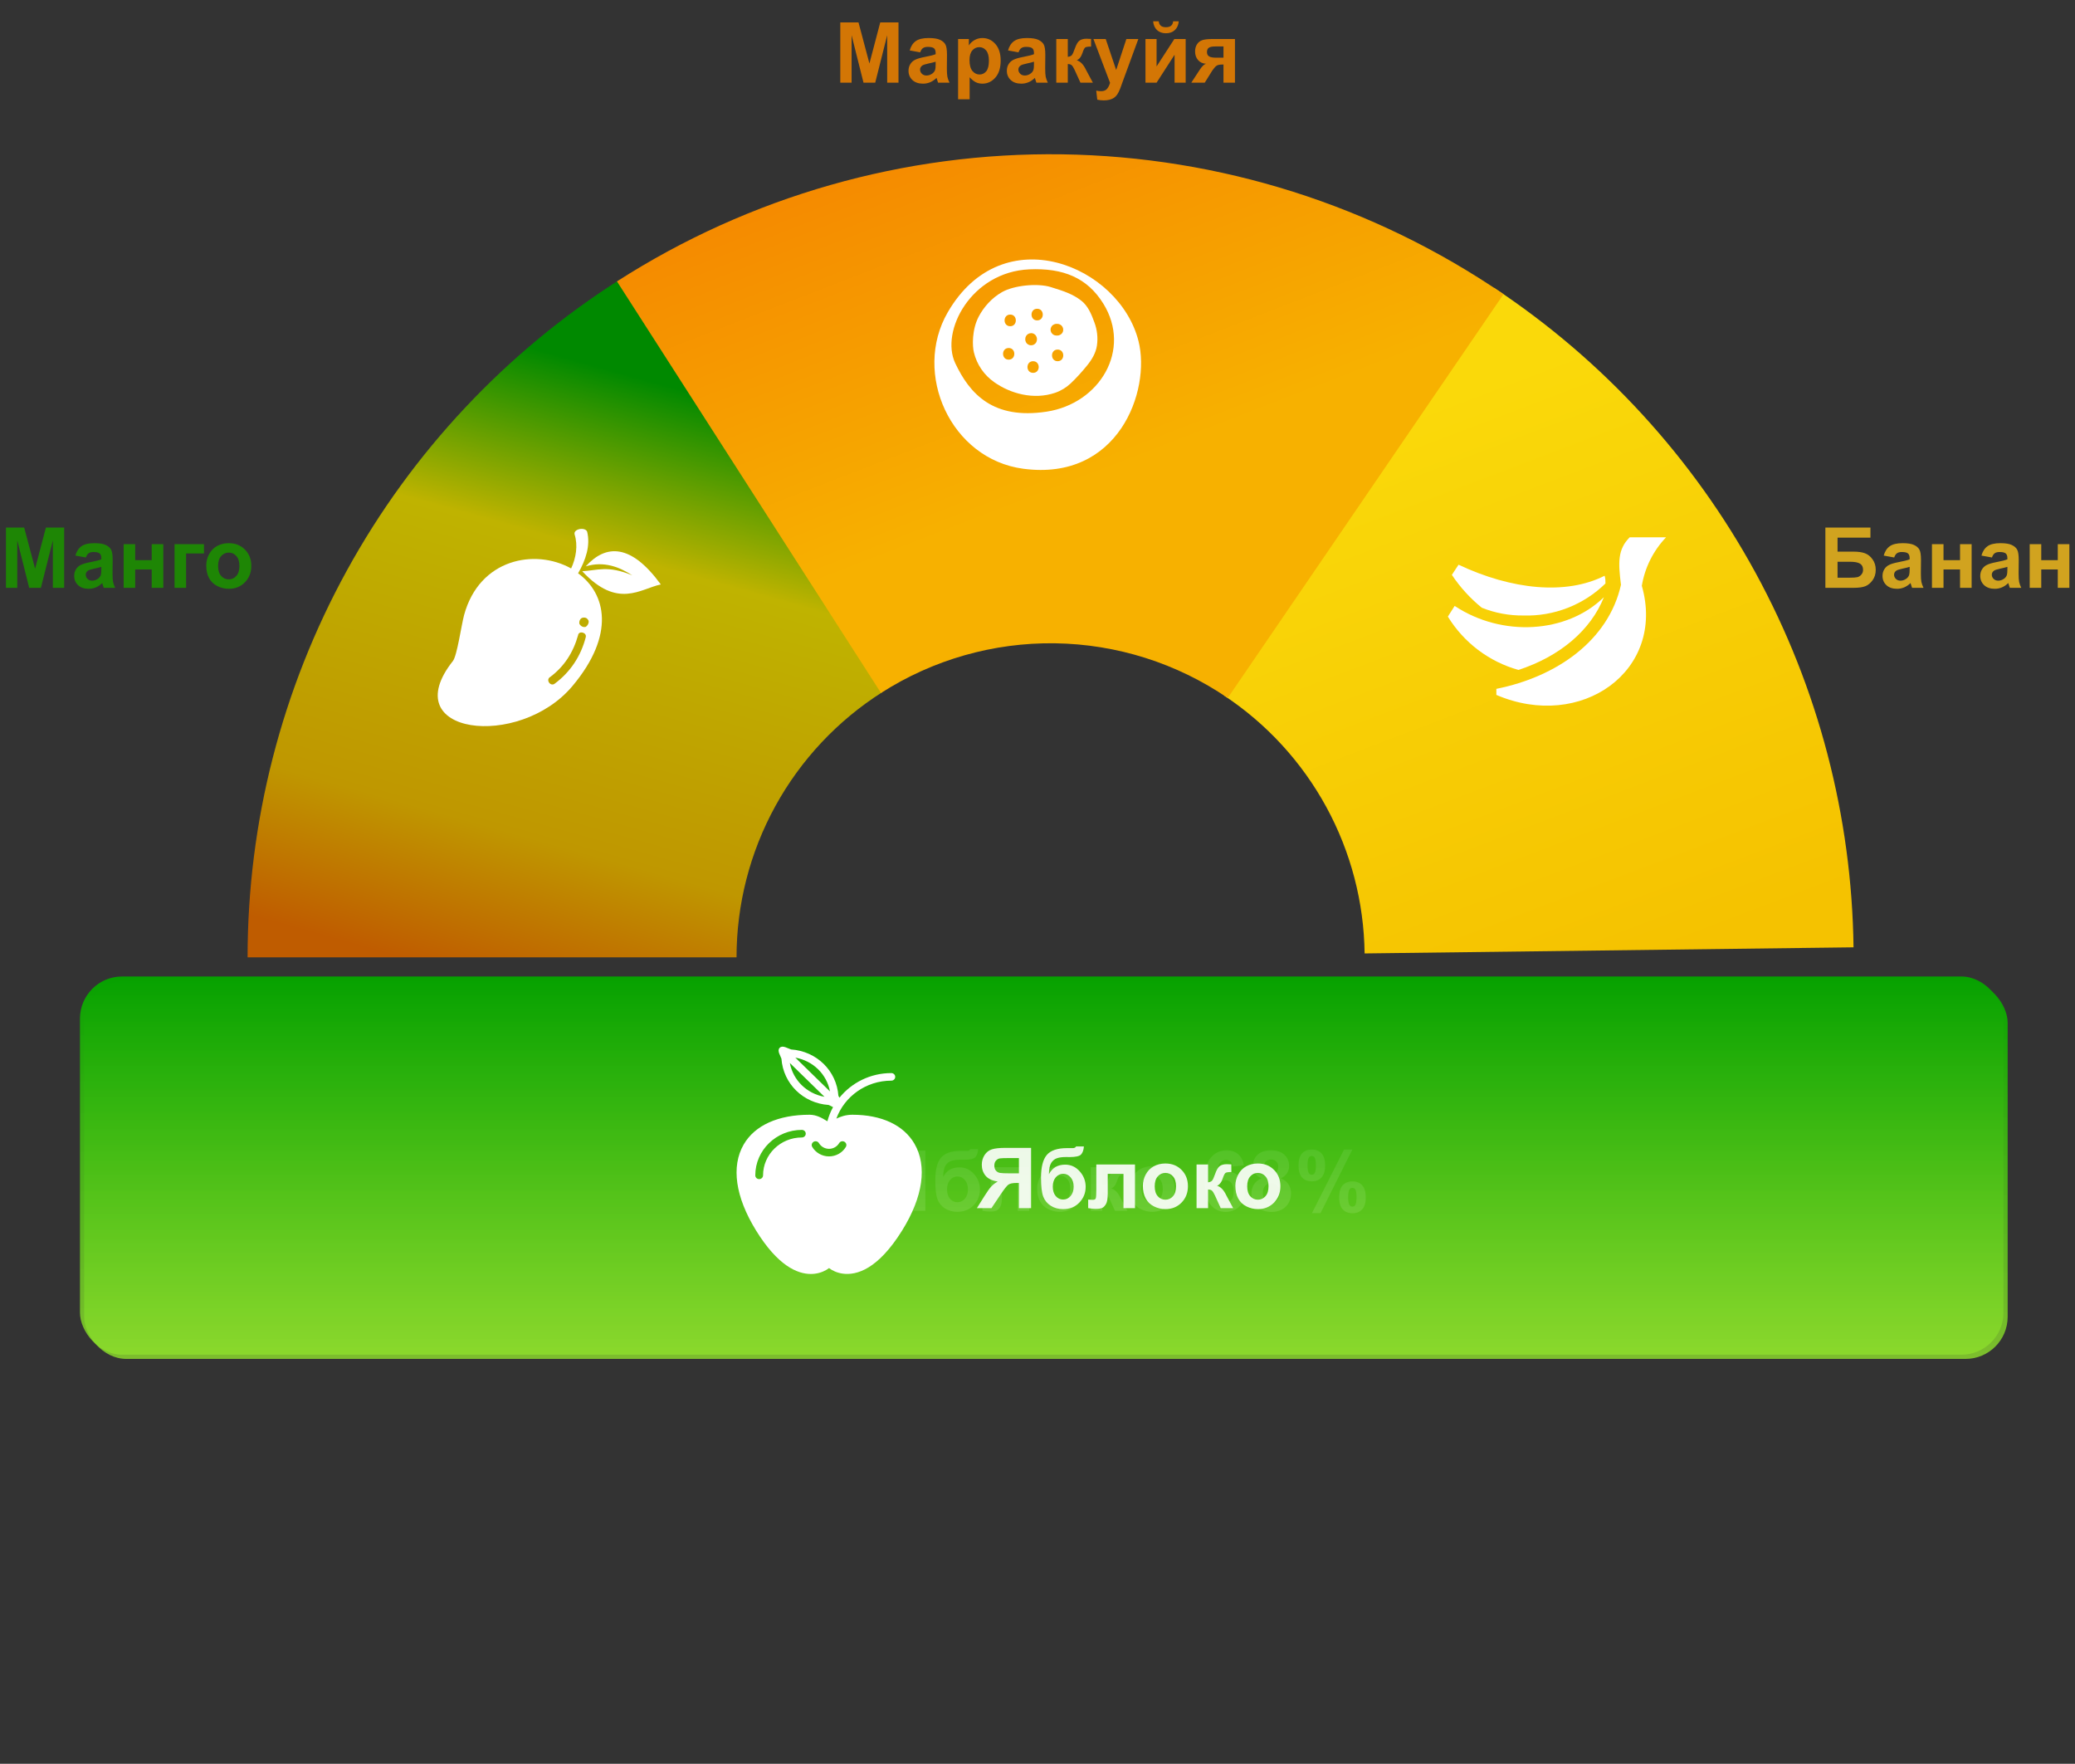
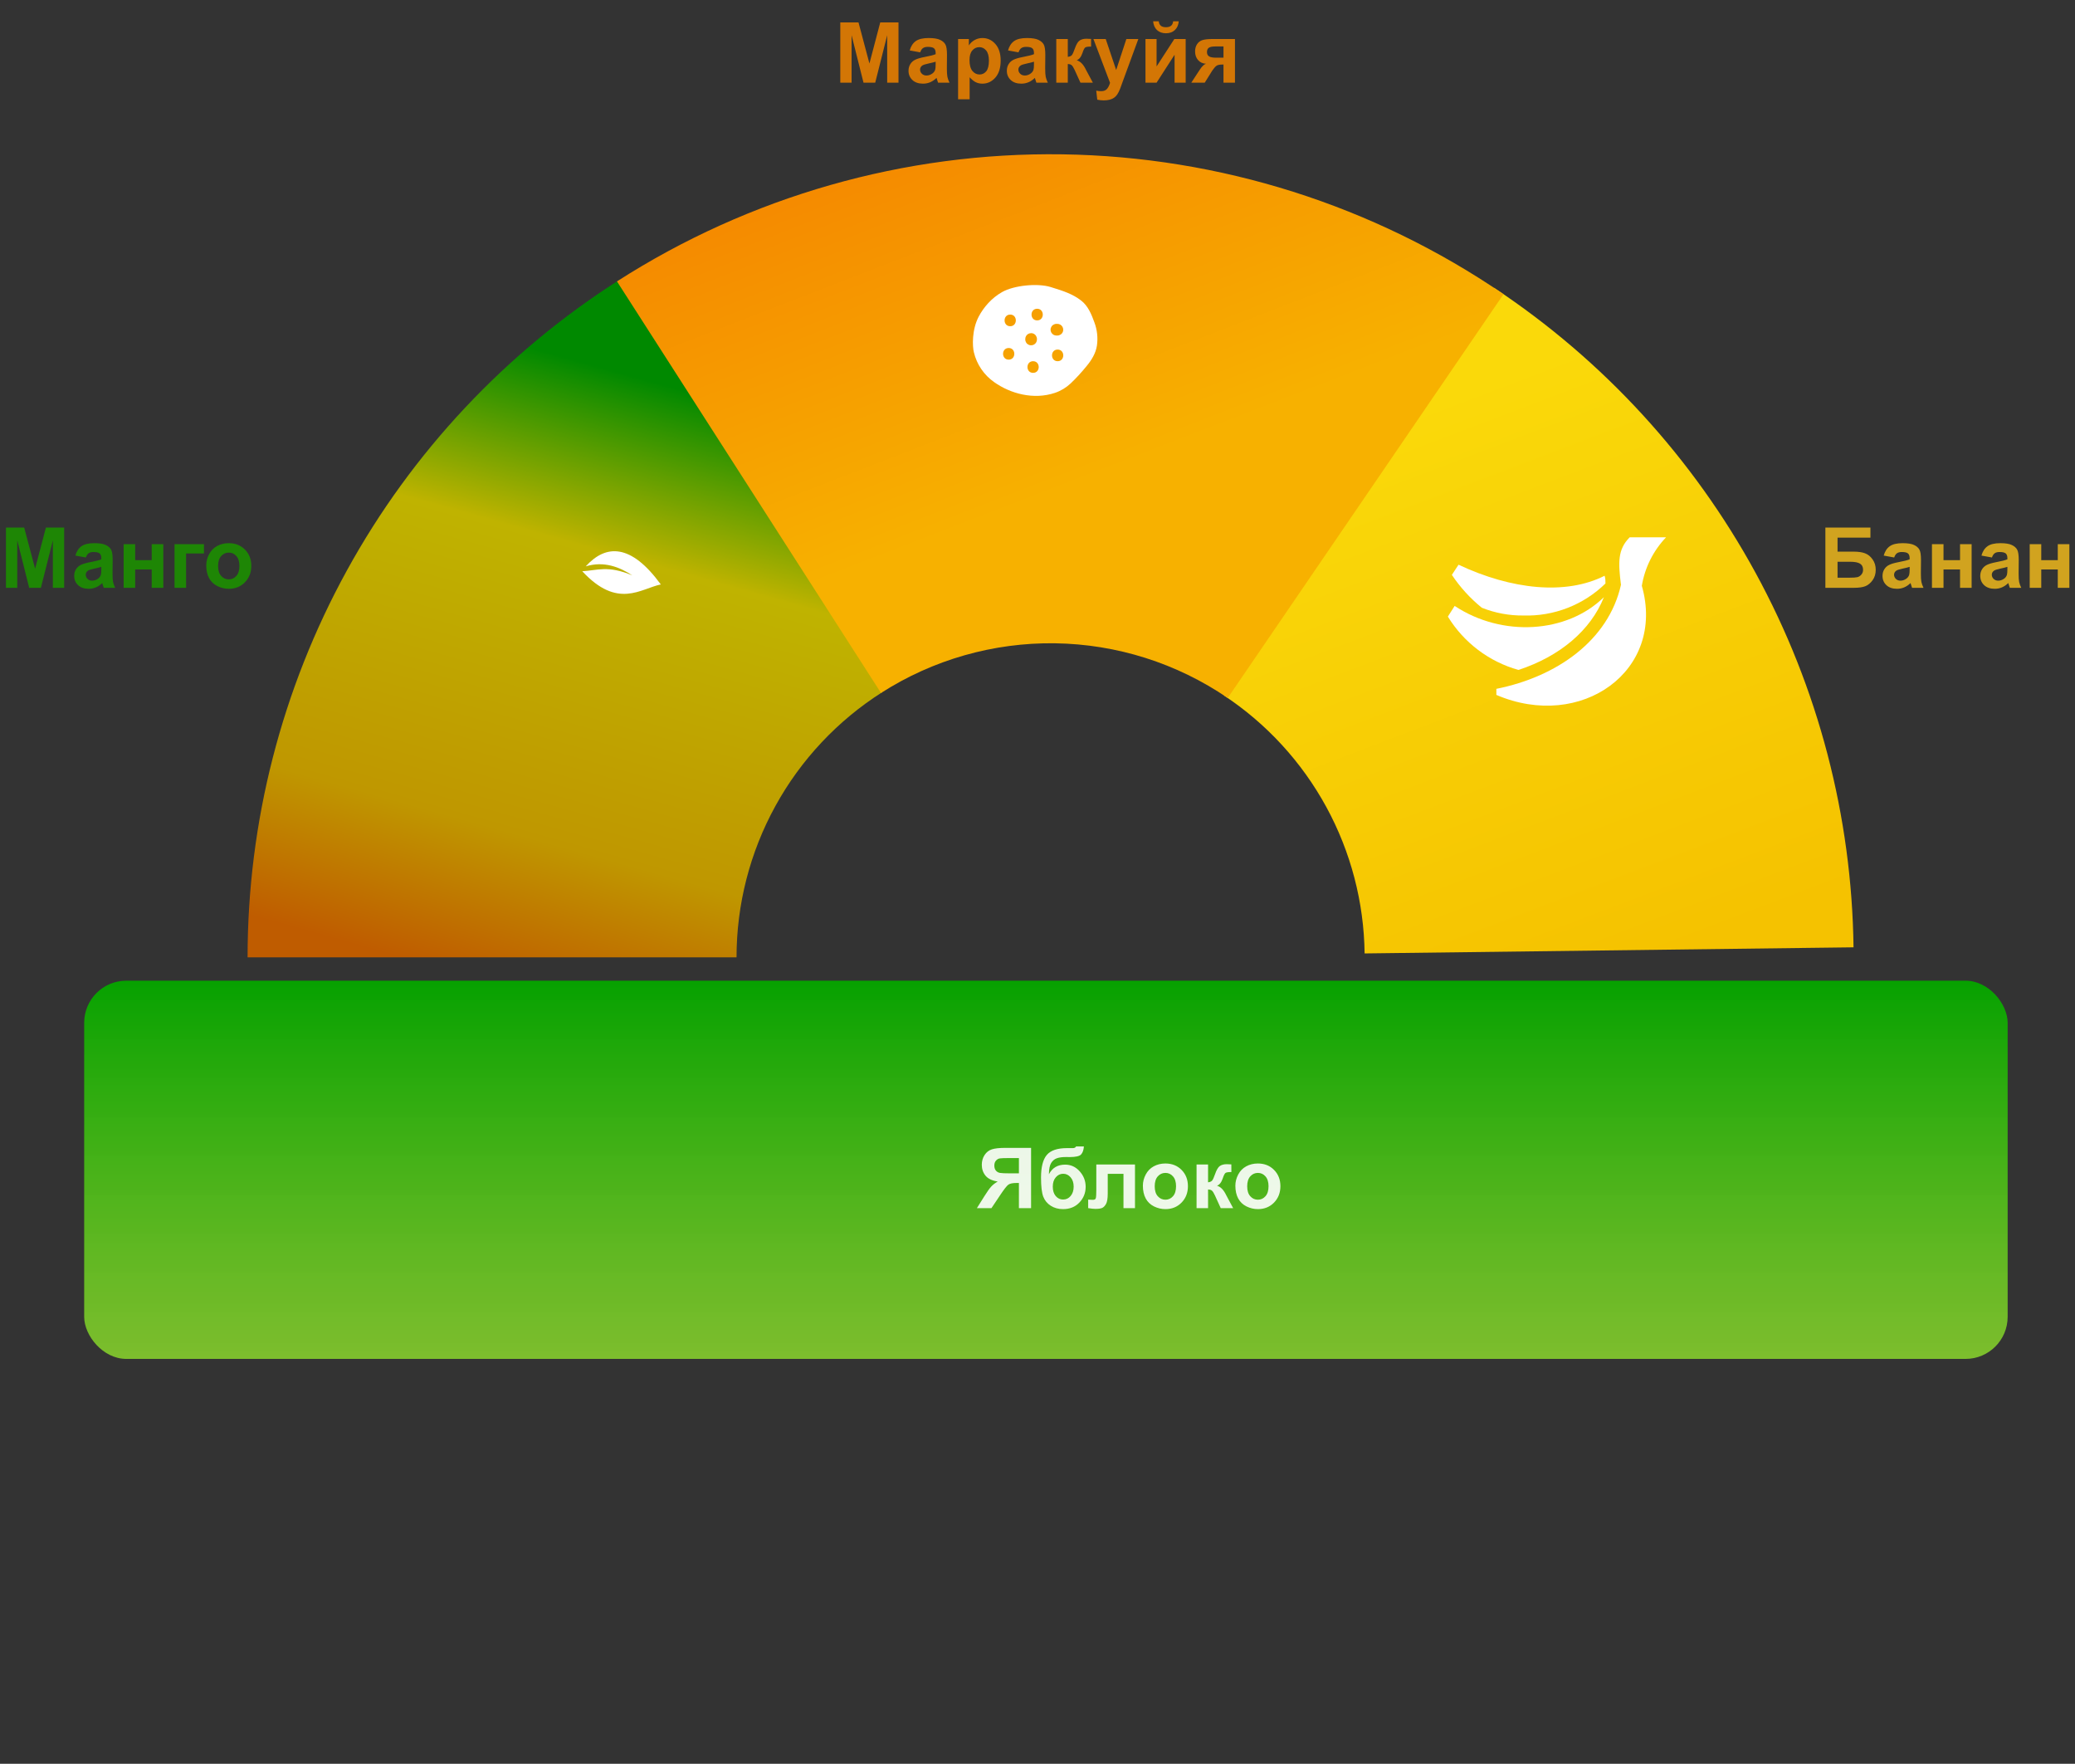
<svg xmlns="http://www.w3.org/2000/svg" width="493" height="419" viewBox="0 0 493 419" fill="none">
  <rect x="0" y="0" width="493" height="419" fill="#333333" stroke="none" />
  <rect x="20" y="232.972" width="457" height="89.847" rx="10" fill="url(#paint0_linear_311_265)" />
  <path d="M58.823 227.426C58.823 195.3 66.935 163.694 82.408 135.539C97.88 107.385 120.212 83.593 147.332 66.371L209.609 164.438C199.003 171.174 190.269 180.478 184.218 191.49C178.167 202.501 174.994 214.862 174.994 227.426L58.823 227.426Z" fill="url(#paint1_linear_311_265)" />
  <path d="M354.978 68.376C380.904 85.552 402.238 108.804 417.123 136.11C432.008 163.415 439.992 193.945 440.381 225.042L324.219 226.494C324.067 214.332 320.944 202.392 315.123 191.713C309.301 181.034 300.958 171.94 290.818 165.223L354.978 68.376Z" fill="url(#paint2_linear_311_265)" />
  <path d="M146.586 66.847C178.116 46.618 214.904 36.119 252.362 36.66C289.82 37.2 326.29 48.756 357.223 69.886L291.696 165.813C279.598 157.549 265.335 153.03 250.686 152.818C236.036 152.607 221.649 156.713 209.317 164.625L146.586 66.847Z" fill="url(#paint3_linear_311_265)" />
  <path opacity="0.9" d="M1.416 139.64V125.323H5.742L8.34 135.089L10.908 125.323H15.244V139.64H12.559V128.37L9.717 139.64H6.934L4.102 128.37V139.64H1.416ZM20.4 132.433L17.91 131.983C18.19 130.981 18.672 130.239 19.355 129.757C20.039 129.275 21.055 129.034 22.402 129.034C23.626 129.034 24.538 129.181 25.137 129.474C25.736 129.76 26.156 130.128 26.396 130.577C26.644 131.02 26.768 131.837 26.768 133.028L26.738 136.231C26.738 137.143 26.781 137.817 26.865 138.253C26.956 138.683 27.122 139.145 27.363 139.64H24.648C24.577 139.457 24.489 139.187 24.385 138.829C24.339 138.666 24.307 138.559 24.287 138.507C23.818 138.963 23.317 139.304 22.783 139.532C22.249 139.76 21.68 139.874 21.074 139.874C20.006 139.874 19.163 139.584 18.545 139.005C17.933 138.425 17.627 137.693 17.627 136.808C17.627 136.222 17.767 135.701 18.047 135.245C18.327 134.783 18.717 134.431 19.219 134.19C19.727 133.943 20.456 133.728 21.406 133.546C22.689 133.305 23.578 133.08 24.072 132.872V132.599C24.072 132.071 23.942 131.697 23.682 131.476C23.421 131.248 22.93 131.134 22.207 131.134C21.719 131.134 21.338 131.231 21.064 131.427C20.791 131.616 20.57 131.951 20.4 132.433ZM24.072 134.659C23.721 134.776 23.164 134.916 22.402 135.079C21.641 135.242 21.143 135.401 20.908 135.558C20.55 135.812 20.371 136.134 20.371 136.524C20.371 136.909 20.514 137.241 20.801 137.521C21.087 137.8 21.452 137.94 21.895 137.94C22.389 137.94 22.861 137.778 23.311 137.452C23.643 137.205 23.861 136.902 23.965 136.544C24.037 136.31 24.072 135.864 24.072 135.206V134.659ZM29.375 129.269H32.119V133.067H36.045V129.269H38.799V139.64H36.045V135.284H32.119V139.64H29.375V129.269ZM41.465 129.269H48.467V131.485H44.209V139.64H41.465V129.269ZM49.004 134.308C49.004 133.396 49.228 132.514 49.678 131.661C50.127 130.808 50.762 130.157 51.582 129.708C52.409 129.259 53.33 129.034 54.346 129.034C55.915 129.034 57.2 129.545 58.203 130.567C59.206 131.583 59.707 132.869 59.707 134.425C59.707 135.994 59.199 137.296 58.184 138.331C57.175 139.36 55.902 139.874 54.365 139.874C53.415 139.874 52.507 139.659 51.641 139.229C50.781 138.8 50.127 138.172 49.678 137.345C49.228 136.511 49.004 135.499 49.004 134.308ZM51.816 134.454C51.816 135.483 52.06 136.271 52.549 136.817C53.037 137.364 53.639 137.638 54.355 137.638C55.072 137.638 55.671 137.364 56.152 136.817C56.641 136.271 56.885 135.476 56.885 134.435C56.885 133.419 56.641 132.638 56.152 132.091C55.671 131.544 55.072 131.271 54.355 131.271C53.639 131.271 53.037 131.544 52.549 132.091C52.06 132.638 51.816 133.425 51.816 134.454Z" fill="#1C8F01" />
  <path opacity="0.9" d="M433.693 125.323H444.396V127.726H436.584V131.046H440.451C441.519 131.046 442.404 131.176 443.107 131.437C443.811 131.697 444.41 132.179 444.904 132.882C445.406 133.585 445.656 134.409 445.656 135.353C445.656 136.323 445.406 137.153 444.904 137.843C444.403 138.533 443.83 139.005 443.186 139.259C442.548 139.513 441.636 139.64 440.451 139.64H433.693V125.323ZM436.584 137.237H439.396C440.295 137.237 440.926 137.195 441.291 137.11C441.656 137.019 441.971 136.817 442.238 136.505C442.512 136.192 442.648 135.808 442.648 135.353C442.648 134.688 442.411 134.207 441.936 133.907C441.467 133.601 440.663 133.448 439.523 133.448H436.584V137.237ZM450.041 132.433L447.551 131.983C447.831 130.981 448.312 130.239 448.996 129.757C449.68 129.275 450.695 129.034 452.043 129.034C453.267 129.034 454.178 129.181 454.777 129.474C455.376 129.76 455.796 130.128 456.037 130.577C456.285 131.02 456.408 131.837 456.408 133.028L456.379 136.231C456.379 137.143 456.421 137.817 456.506 138.253C456.597 138.683 456.763 139.145 457.004 139.64H454.289C454.217 139.457 454.13 139.187 454.025 138.829C453.98 138.666 453.947 138.559 453.928 138.507C453.459 138.963 452.958 139.304 452.424 139.532C451.89 139.76 451.32 139.874 450.715 139.874C449.647 139.874 448.804 139.584 448.186 139.005C447.574 138.425 447.268 137.693 447.268 136.808C447.268 136.222 447.408 135.701 447.688 135.245C447.967 134.783 448.358 134.431 448.859 134.19C449.367 133.943 450.096 133.728 451.047 133.546C452.329 133.305 453.218 133.08 453.713 132.872V132.599C453.713 132.071 453.583 131.697 453.322 131.476C453.062 131.248 452.57 131.134 451.848 131.134C451.359 131.134 450.979 131.231 450.705 131.427C450.432 131.616 450.21 131.951 450.041 132.433ZM453.713 134.659C453.361 134.776 452.805 134.916 452.043 135.079C451.281 135.242 450.783 135.401 450.549 135.558C450.191 135.812 450.012 136.134 450.012 136.524C450.012 136.909 450.155 137.241 450.441 137.521C450.728 137.8 451.092 137.94 451.535 137.94C452.03 137.94 452.502 137.778 452.951 137.452C453.283 137.205 453.501 136.902 453.605 136.544C453.677 136.31 453.713 135.864 453.713 135.206V134.659ZM459.016 129.269H461.76V133.067H465.686V129.269H468.439V139.64H465.686V135.284H461.76V139.64H459.016V129.269ZM473.264 132.433L470.773 131.983C471.053 130.981 471.535 130.239 472.219 129.757C472.902 129.275 473.918 129.034 475.266 129.034C476.49 129.034 477.401 129.181 478 129.474C478.599 129.76 479.019 130.128 479.26 130.577C479.507 131.02 479.631 131.837 479.631 133.028L479.602 136.231C479.602 137.143 479.644 137.817 479.729 138.253C479.82 138.683 479.986 139.145 480.227 139.64H477.512C477.44 139.457 477.352 139.187 477.248 138.829C477.202 138.666 477.17 138.559 477.15 138.507C476.682 138.963 476.18 139.304 475.646 139.532C475.113 139.76 474.543 139.874 473.938 139.874C472.87 139.874 472.027 139.584 471.408 139.005C470.796 138.425 470.49 137.693 470.49 136.808C470.49 136.222 470.63 135.701 470.91 135.245C471.19 134.783 471.581 134.431 472.082 134.19C472.59 133.943 473.319 133.728 474.27 133.546C475.552 133.305 476.441 133.08 476.936 132.872V132.599C476.936 132.071 476.805 131.697 476.545 131.476C476.285 131.248 475.793 131.134 475.07 131.134C474.582 131.134 474.201 131.231 473.928 131.427C473.654 131.616 473.433 131.951 473.264 132.433ZM476.936 134.659C476.584 134.776 476.027 134.916 475.266 135.079C474.504 135.242 474.006 135.401 473.771 135.558C473.413 135.812 473.234 136.134 473.234 136.524C473.234 136.909 473.378 137.241 473.664 137.521C473.951 137.8 474.315 137.94 474.758 137.94C475.253 137.94 475.725 137.778 476.174 137.452C476.506 137.205 476.724 136.902 476.828 136.544C476.9 136.31 476.936 135.864 476.936 135.206V134.659ZM482.238 129.269H484.982V133.067H488.908V129.269H491.662V139.64H488.908V135.284H484.982V139.64H482.238V129.269Z" fill="#E2AF1D" />
  <path opacity="0.9" d="M199.645 19.64V5.323H203.971L206.568 15.089L209.137 5.323H213.473V19.64H210.787V8.37L207.945 19.64H205.162L202.33 8.37V19.64H199.645ZM218.629 12.433L216.139 11.983C216.419 10.981 216.9 10.239 217.584 9.757C218.268 9.275 219.283 9.034 220.631 9.034C221.855 9.034 222.766 9.181 223.365 9.474C223.964 9.76 224.384 10.128 224.625 10.577C224.872 11.02 224.996 11.837 224.996 13.028L224.967 16.231C224.967 17.143 225.009 17.817 225.094 18.253C225.185 18.683 225.351 19.145 225.592 19.64H222.877C222.805 19.457 222.717 19.187 222.613 18.829C222.568 18.666 222.535 18.559 222.516 18.507C222.047 18.963 221.546 19.304 221.012 19.532C220.478 19.76 219.908 19.874 219.303 19.874C218.235 19.874 217.392 19.584 216.773 19.005C216.161 18.425 215.855 17.693 215.855 16.808C215.855 16.222 215.995 15.701 216.275 15.245C216.555 14.783 216.946 14.431 217.447 14.19C217.955 13.943 218.684 13.728 219.635 13.546C220.917 13.305 221.806 13.08 222.301 12.872V12.599C222.301 12.071 222.171 11.697 221.91 11.476C221.65 11.248 221.158 11.134 220.436 11.134C219.947 11.134 219.566 11.231 219.293 11.427C219.02 11.616 218.798 11.951 218.629 12.433ZM222.301 14.659C221.949 14.776 221.393 14.916 220.631 15.079C219.869 15.242 219.371 15.401 219.137 15.558C218.779 15.812 218.6 16.134 218.6 16.524C218.6 16.909 218.743 17.241 219.029 17.52C219.316 17.8 219.68 17.94 220.123 17.94C220.618 17.94 221.09 17.778 221.539 17.452C221.871 17.205 222.089 16.902 222.193 16.544C222.265 16.31 222.301 15.864 222.301 15.206V14.659ZM227.633 9.269H230.191V10.792C230.523 10.271 230.973 9.848 231.539 9.522C232.105 9.197 232.734 9.034 233.424 9.034C234.628 9.034 235.65 9.506 236.49 10.45C237.33 11.394 237.75 12.709 237.75 14.396C237.75 16.127 237.327 17.475 236.48 18.439C235.634 19.395 234.609 19.874 233.404 19.874C232.831 19.874 232.311 19.76 231.842 19.532C231.38 19.304 230.891 18.914 230.377 18.36V23.585H227.633V9.269ZM230.348 14.278C230.348 15.444 230.579 16.306 231.041 16.866C231.503 17.42 232.066 17.696 232.73 17.696C233.368 17.696 233.899 17.442 234.322 16.935C234.745 16.42 234.957 15.58 234.957 14.415C234.957 13.328 234.739 12.521 234.303 11.993C233.867 11.466 233.326 11.202 232.682 11.202C232.011 11.202 231.454 11.463 231.012 11.983C230.569 12.498 230.348 13.263 230.348 14.278ZM241.988 12.433L239.498 11.983C239.778 10.981 240.26 10.239 240.943 9.757C241.627 9.275 242.643 9.034 243.99 9.034C245.214 9.034 246.126 9.181 246.725 9.474C247.324 9.76 247.743 10.128 247.984 10.577C248.232 11.02 248.355 11.837 248.355 13.028L248.326 16.231C248.326 17.143 248.368 17.817 248.453 18.253C248.544 18.683 248.71 19.145 248.951 19.64H246.236C246.165 19.457 246.077 19.187 245.973 18.829C245.927 18.666 245.895 18.559 245.875 18.507C245.406 18.963 244.905 19.304 244.371 19.532C243.837 19.76 243.268 19.874 242.662 19.874C241.594 19.874 240.751 19.584 240.133 19.005C239.521 18.425 239.215 17.693 239.215 16.808C239.215 16.222 239.355 15.701 239.635 15.245C239.915 14.783 240.305 14.431 240.807 14.19C241.314 13.943 242.044 13.728 242.994 13.546C244.277 13.305 245.165 13.08 245.66 12.872V12.599C245.66 12.071 245.53 11.697 245.27 11.476C245.009 11.248 244.518 11.134 243.795 11.134C243.307 11.134 242.926 11.231 242.652 11.427C242.379 11.616 242.158 11.951 241.988 12.433ZM245.66 14.659C245.309 14.776 244.752 14.916 243.99 15.079C243.229 15.242 242.73 15.401 242.496 15.558C242.138 15.812 241.959 16.134 241.959 16.524C241.959 16.909 242.102 17.241 242.389 17.52C242.675 17.8 243.04 17.94 243.482 17.94C243.977 17.94 244.449 17.778 244.898 17.452C245.23 17.205 245.449 16.902 245.553 16.544C245.624 16.31 245.66 15.864 245.66 15.206V14.659ZM250.963 9.269H253.697V13.507C254.153 13.455 254.475 13.315 254.664 13.087C254.853 12.859 255.081 12.361 255.348 11.593C255.699 10.571 256.083 9.916 256.5 9.63C256.917 9.343 257.464 9.2 258.141 9.2C258.349 9.2 258.71 9.216 259.225 9.249L259.234 11.065C258.512 11.065 258.049 11.134 257.848 11.271C257.646 11.414 257.428 11.84 257.193 12.55C256.874 13.507 256.415 14.096 255.816 14.317C256.682 14.558 257.415 15.31 258.014 16.573C258.046 16.638 258.082 16.707 258.121 16.778L259.654 19.64H256.705L255.338 16.642C255.058 16.036 254.814 15.649 254.605 15.479C254.404 15.304 254.101 15.216 253.697 15.216V19.64H250.963V9.269ZM259.791 9.269H262.711L265.191 16.632L267.613 9.269H270.455L266.793 19.249L266.139 21.056C265.898 21.661 265.667 22.123 265.445 22.442C265.23 22.761 264.98 23.019 264.693 23.214C264.413 23.416 264.065 23.572 263.648 23.683C263.238 23.793 262.773 23.849 262.252 23.849C261.725 23.849 261.207 23.793 260.699 23.683L260.455 21.534C260.885 21.619 261.272 21.661 261.617 21.661C262.255 21.661 262.727 21.472 263.033 21.095C263.339 20.724 263.574 20.248 263.736 19.669L259.791 9.269ZM272.154 9.269H274.791V15.782L279.01 9.269H281.705V19.64H279.068V13.009L274.791 19.64H272.154V9.269ZM278.727 5.06H280.064C279.986 5.945 279.674 6.642 279.127 7.149C278.587 7.651 277.883 7.901 277.018 7.901C276.152 7.901 275.445 7.651 274.898 7.149C274.358 6.642 274.049 5.945 273.971 5.06H275.309C275.354 5.522 275.517 5.873 275.797 6.114C276.077 6.349 276.484 6.466 277.018 6.466C277.551 6.466 277.958 6.349 278.238 6.114C278.518 5.873 278.681 5.522 278.727 5.06ZM293.414 9.269V19.64H290.689V15.333H290.436C289.843 15.333 289.407 15.411 289.127 15.567C288.854 15.717 288.548 16.039 288.209 16.534L288.043 16.739L286.236 19.64H283.043L285.006 16.632C285.566 15.773 286.074 15.278 286.529 15.148C285.761 15.102 285.136 14.812 284.654 14.278C284.179 13.738 283.941 13.051 283.941 12.218C283.941 11.547 284.098 10.974 284.41 10.499C284.729 10.024 285.149 9.701 285.67 9.532C286.197 9.356 286.979 9.269 288.014 9.269H293.414ZM290.689 11.036H288.727C288.004 11.036 287.496 11.14 287.203 11.349C286.91 11.55 286.764 11.889 286.764 12.364C286.764 12.839 286.93 13.181 287.262 13.39C287.594 13.598 288.137 13.702 288.893 13.702H290.689V11.036Z" fill="#E57E00" />
-   <path opacity="0.9" d="M216.963 287.64V281.663H216.377C215.466 281.663 214.821 281.8 214.444 282.073C214.073 282.347 213.435 283.164 212.53 284.524L210.44 287.64H206.983L208.731 284.847C209.421 283.74 209.971 282.965 210.381 282.522C210.791 282.073 211.306 281.673 211.924 281.321C210.59 281.113 209.626 280.651 209.034 279.935C208.441 279.212 208.145 278.349 208.145 277.347C208.145 276.474 208.363 275.703 208.799 275.032C209.242 274.355 209.821 273.903 210.537 273.675C211.26 273.44 212.338 273.323 213.77 273.323H219.854V287.64H216.963ZM216.963 275.745H214.707C213.562 275.745 212.806 275.771 212.442 275.823C212.084 275.875 211.774 276.051 211.514 276.351C211.254 276.65 211.123 277.041 211.123 277.522C211.123 278.024 211.247 278.424 211.494 278.724C211.748 279.017 212.067 279.199 212.452 279.271C212.842 279.342 213.633 279.378 214.825 279.378H216.963V275.745ZM230.537 272.991H232.403C232.344 273.818 232.126 274.446 231.748 274.876C231.377 275.299 230.456 275.511 228.985 275.511C228.809 275.511 228.633 275.507 228.457 275.501H228.106C227.233 275.501 226.524 275.599 225.977 275.794C225.43 275.983 224.981 276.354 224.629 276.907C224.284 277.461 224.105 278.353 224.092 279.583C224.496 278.821 225.017 278.252 225.655 277.874C226.299 277.496 227.064 277.308 227.95 277.308C229.31 277.308 230.463 277.838 231.407 278.899C232.351 279.954 232.823 281.178 232.823 282.571C232.823 284.023 232.325 285.27 231.328 286.312C230.339 287.353 229.043 287.874 227.442 287.874C226.341 287.874 225.375 287.61 224.541 287.083C223.708 286.556 223.112 285.836 222.754 284.925C222.396 284.007 222.217 282.49 222.217 280.374C222.217 277.887 222.673 276.1 223.584 275.013C224.502 273.925 226.101 273.382 228.379 273.382H229.766C230.15 273.382 230.407 273.252 230.537 272.991ZM225.01 282.532C225.01 283.476 225.244 284.225 225.713 284.778C226.188 285.325 226.768 285.599 227.452 285.599C228.187 285.599 228.789 285.315 229.258 284.749C229.733 284.176 229.971 283.44 229.971 282.542C229.971 281.624 229.73 280.885 229.248 280.325C228.773 279.759 228.184 279.476 227.481 279.476C226.797 279.476 226.215 279.752 225.733 280.306C225.251 280.859 225.01 281.601 225.01 282.532ZM235.352 277.269H244.541V287.64H241.807V279.495H238.067V284.153C238.067 285.338 237.93 286.172 237.657 286.653C237.383 287.129 237.08 287.441 236.748 287.591C236.416 287.741 235.883 287.815 235.147 287.815C234.711 287.815 234.134 287.757 233.418 287.64V285.618C233.477 285.618 233.63 285.625 233.877 285.638C234.164 285.657 234.385 285.667 234.541 285.667C234.912 285.667 235.14 285.547 235.225 285.306C235.31 285.058 235.352 284.378 235.352 283.265V277.269ZM246.416 282.308C246.416 281.396 246.641 280.514 247.09 279.661C247.539 278.808 248.174 278.157 248.994 277.708C249.821 277.259 250.743 277.034 251.758 277.034C253.327 277.034 254.613 277.545 255.616 278.567C256.618 279.583 257.119 280.869 257.119 282.425C257.119 283.994 256.612 285.296 255.596 286.331C254.587 287.36 253.314 287.874 251.778 287.874C250.827 287.874 249.919 287.659 249.053 287.229C248.194 286.8 247.539 286.172 247.09 285.345C246.641 284.511 246.416 283.499 246.416 282.308ZM249.229 282.454C249.229 283.483 249.473 284.271 249.961 284.817C250.45 285.364 251.052 285.638 251.768 285.638C252.484 285.638 253.083 285.364 253.565 284.817C254.053 284.271 254.297 283.476 254.297 282.435C254.297 281.419 254.053 280.638 253.565 280.091C253.083 279.544 252.484 279.271 251.768 279.271C251.052 279.271 250.45 279.544 249.961 280.091C249.473 280.638 249.229 281.425 249.229 282.454ZM259.17 277.269H261.905V281.507C262.36 281.455 262.683 281.315 262.871 281.087C263.06 280.859 263.288 280.361 263.555 279.593C263.907 278.571 264.291 277.916 264.707 277.63C265.124 277.343 265.671 277.2 266.348 277.2C266.556 277.2 266.918 277.216 267.432 277.249L267.442 279.065C266.719 279.065 266.257 279.134 266.055 279.271C265.853 279.414 265.635 279.84 265.401 280.55C265.082 281.507 264.623 282.096 264.024 282.317C264.89 282.558 265.622 283.31 266.221 284.573C266.254 284.638 266.289 284.707 266.328 284.778L267.862 287.64H264.912L263.545 284.642C263.265 284.036 263.021 283.649 262.813 283.479C262.611 283.304 262.308 283.216 261.905 283.216V287.64H259.17V277.269ZM268.389 282.308C268.389 281.396 268.614 280.514 269.063 279.661C269.512 278.808 270.147 278.157 270.967 277.708C271.794 277.259 272.715 277.034 273.731 277.034C275.3 277.034 276.586 277.545 277.588 278.567C278.591 279.583 279.092 280.869 279.092 282.425C279.092 283.994 278.584 285.296 277.569 286.331C276.56 287.36 275.287 287.874 273.75 287.874C272.8 287.874 271.892 287.659 271.026 287.229C270.166 286.8 269.512 286.172 269.063 285.345C268.614 284.511 268.389 283.499 268.389 282.308ZM271.202 282.454C271.202 283.483 271.446 284.271 271.934 284.817C272.422 285.364 273.024 285.638 273.741 285.638C274.457 285.638 275.056 285.364 275.537 284.817C276.026 284.271 276.27 283.476 276.27 282.435C276.27 281.419 276.026 280.638 275.537 280.091C275.056 279.544 274.457 279.271 273.741 279.271C273.024 279.271 272.422 279.544 271.934 280.091C271.446 280.638 271.202 281.425 271.202 282.454ZM295.528 276.829L292.871 277.122C292.806 276.575 292.637 276.172 292.364 275.911C292.09 275.651 291.735 275.521 291.299 275.521C290.72 275.521 290.228 275.781 289.825 276.302C289.427 276.823 289.177 277.907 289.073 279.554C289.756 278.746 290.606 278.343 291.621 278.343C292.767 278.343 293.747 278.779 294.561 279.651C295.381 280.524 295.791 281.65 295.791 283.03C295.791 284.495 295.362 285.67 294.502 286.556C293.643 287.441 292.539 287.884 291.192 287.884C289.746 287.884 288.558 287.324 287.627 286.204C286.696 285.078 286.231 283.235 286.231 280.677C286.231 278.053 286.716 276.162 287.686 275.003C288.656 273.844 289.916 273.265 291.465 273.265C292.552 273.265 293.451 273.571 294.16 274.183C294.877 274.788 295.332 275.67 295.528 276.829ZM289.307 282.815C289.307 283.707 289.512 284.397 289.922 284.886C290.332 285.368 290.801 285.608 291.328 285.608C291.836 285.608 292.259 285.41 292.598 285.013C292.937 284.616 293.106 283.965 293.106 283.06C293.106 282.129 292.924 281.448 292.559 281.019C292.194 280.582 291.739 280.364 291.192 280.364C290.664 280.364 290.218 280.573 289.854 280.989C289.489 281.399 289.307 282.008 289.307 282.815ZM299.717 279.915C299.008 279.616 298.49 279.205 298.164 278.685C297.845 278.157 297.686 277.581 297.686 276.956C297.686 275.888 298.057 275.006 298.799 274.31C299.548 273.613 300.609 273.265 301.983 273.265C303.343 273.265 304.398 273.613 305.147 274.31C305.902 275.006 306.28 275.888 306.28 276.956C306.28 277.62 306.107 278.213 305.762 278.733C305.417 279.248 304.932 279.642 304.307 279.915C305.101 280.234 305.703 280.7 306.114 281.312C306.53 281.924 306.739 282.63 306.739 283.431C306.739 284.752 306.315 285.826 305.469 286.653C304.629 287.48 303.509 287.894 302.11 287.894C300.808 287.894 299.724 287.552 298.858 286.868C297.836 286.061 297.325 284.954 297.325 283.548C297.325 282.773 297.517 282.063 297.901 281.419C298.285 280.768 298.89 280.267 299.717 279.915ZM300.284 277.151C300.284 277.698 300.437 278.125 300.743 278.431C301.055 278.737 301.468 278.89 301.983 278.89C302.504 278.89 302.92 278.737 303.233 278.431C303.545 278.118 303.702 277.688 303.702 277.142C303.702 276.627 303.545 276.217 303.233 275.911C302.927 275.599 302.52 275.442 302.012 275.442C301.485 275.442 301.065 275.599 300.752 275.911C300.44 276.224 300.284 276.637 300.284 277.151ZM300.03 283.284C300.03 284.039 300.222 284.629 300.606 285.052C300.996 285.475 301.481 285.687 302.061 285.687C302.627 285.687 303.096 285.485 303.467 285.081C303.838 284.671 304.024 284.082 304.024 283.313C304.024 282.643 303.835 282.106 303.457 281.702C303.08 281.292 302.601 281.087 302.022 281.087C301.351 281.087 300.85 281.318 300.518 281.78C300.192 282.243 300.03 282.744 300.03 283.284ZM308.516 276.858C308.516 275.576 308.796 274.625 309.356 274.007C309.922 273.388 310.687 273.079 311.651 273.079C312.647 273.079 313.425 273.388 313.985 274.007C314.551 274.619 314.834 275.569 314.834 276.858C314.834 278.141 314.551 279.091 313.985 279.71C313.425 280.328 312.663 280.638 311.7 280.638C310.703 280.638 309.922 280.332 309.356 279.72C308.796 279.101 308.516 278.147 308.516 276.858ZM310.655 276.839C310.655 277.77 310.762 278.395 310.977 278.714C311.14 278.948 311.364 279.065 311.651 279.065C311.944 279.065 312.172 278.948 312.334 278.714C312.543 278.395 312.647 277.77 312.647 276.839C312.647 275.908 312.543 275.286 312.334 274.974C312.172 274.733 311.944 274.612 311.651 274.612C311.364 274.612 311.14 274.729 310.977 274.964C310.762 275.283 310.655 275.908 310.655 276.839ZM313.741 288.187H311.709L319.336 273.079H321.309L313.741 288.187ZM318.174 284.427C318.174 283.144 318.454 282.194 319.014 281.575C319.58 280.957 320.352 280.647 321.328 280.647C322.312 280.647 323.083 280.957 323.643 281.575C324.209 282.194 324.493 283.144 324.493 284.427C324.493 285.716 324.209 286.67 323.643 287.288C323.083 287.907 322.321 288.216 321.358 288.216C320.362 288.216 319.58 287.907 319.014 287.288C318.454 286.67 318.174 285.716 318.174 284.427ZM320.313 284.417C320.313 285.348 320.42 285.97 320.635 286.282C320.798 286.523 321.022 286.644 321.309 286.644C321.602 286.644 321.827 286.526 321.983 286.292C322.198 285.973 322.305 285.348 322.305 284.417C322.305 283.486 322.201 282.861 321.993 282.542C321.83 282.308 321.602 282.19 321.309 282.19C321.016 282.19 320.791 282.308 320.635 282.542C320.42 282.861 320.313 283.486 320.313 284.417Z" fill="white" />
-   <rect x="19" y="231.972" width="457" height="89.847" rx="10" fill="url(#paint4_linear_311_265)" />
  <path opacity="0.9" d="M242.084 287V281.023H241.498C240.587 281.023 239.942 281.16 239.564 281.434C239.193 281.707 238.555 282.524 237.65 283.885L235.561 287H232.104L233.852 284.207C234.542 283.1 235.092 282.326 235.502 281.883C235.912 281.434 236.426 281.033 237.045 280.682C235.71 280.473 234.747 280.011 234.154 279.295C233.562 278.572 233.266 277.71 233.266 276.707C233.266 275.835 233.484 275.063 233.92 274.393C234.363 273.715 234.942 273.263 235.658 273.035C236.381 272.801 237.458 272.684 238.891 272.684H244.975V287H242.084ZM242.084 275.105H239.828C238.682 275.105 237.927 275.132 237.562 275.184C237.204 275.236 236.895 275.411 236.635 275.711C236.374 276.01 236.244 276.401 236.244 276.883C236.244 277.384 236.368 277.785 236.615 278.084C236.869 278.377 237.188 278.559 237.572 278.631C237.963 278.702 238.754 278.738 239.945 278.738H242.084V275.105ZM255.658 272.352H257.523C257.465 273.178 257.247 273.807 256.869 274.236C256.498 274.66 255.577 274.871 254.105 274.871C253.93 274.871 253.754 274.868 253.578 274.861H253.227C252.354 274.861 251.645 274.959 251.098 275.154C250.551 275.343 250.102 275.714 249.75 276.268C249.405 276.821 249.226 277.713 249.213 278.943C249.617 278.182 250.137 277.612 250.775 277.234C251.42 276.857 252.185 276.668 253.07 276.668C254.431 276.668 255.583 277.199 256.527 278.26C257.471 279.314 257.943 280.538 257.943 281.932C257.943 283.383 257.445 284.63 256.449 285.672C255.46 286.714 254.164 287.234 252.562 287.234C251.462 287.234 250.495 286.971 249.662 286.443C248.829 285.916 248.233 285.197 247.875 284.285C247.517 283.367 247.338 281.85 247.338 279.734C247.338 277.247 247.794 275.46 248.705 274.373C249.623 273.286 251.221 272.742 253.5 272.742H254.887C255.271 272.742 255.528 272.612 255.658 272.352ZM250.131 281.893C250.131 282.837 250.365 283.585 250.834 284.139C251.309 284.686 251.889 284.959 252.572 284.959C253.308 284.959 253.91 284.676 254.379 284.109C254.854 283.536 255.092 282.801 255.092 281.902C255.092 280.984 254.851 280.245 254.369 279.686C253.894 279.119 253.305 278.836 252.602 278.836C251.918 278.836 251.335 279.113 250.854 279.666C250.372 280.219 250.131 280.962 250.131 281.893ZM260.473 276.629H269.662V287H266.928V278.855H263.188V283.514C263.188 284.699 263.051 285.532 262.777 286.014C262.504 286.489 262.201 286.801 261.869 286.951C261.537 287.101 261.003 287.176 260.268 287.176C259.831 287.176 259.255 287.117 258.539 287V284.979C258.598 284.979 258.751 284.985 258.998 284.998C259.285 285.018 259.506 285.027 259.662 285.027C260.033 285.027 260.261 284.907 260.346 284.666C260.43 284.419 260.473 283.738 260.473 282.625V276.629ZM271.537 281.668C271.537 280.757 271.762 279.874 272.211 279.021C272.66 278.169 273.295 277.518 274.115 277.068C274.942 276.619 275.863 276.395 276.879 276.395C278.448 276.395 279.734 276.906 280.736 277.928C281.739 278.943 282.24 280.229 282.24 281.785C282.24 283.354 281.732 284.656 280.717 285.691C279.708 286.72 278.435 287.234 276.898 287.234C275.948 287.234 275.04 287.02 274.174 286.59C273.314 286.16 272.66 285.532 272.211 284.705C271.762 283.872 271.537 282.859 271.537 281.668ZM274.35 281.814C274.35 282.843 274.594 283.631 275.082 284.178C275.57 284.725 276.173 284.998 276.889 284.998C277.605 284.998 278.204 284.725 278.686 284.178C279.174 283.631 279.418 282.837 279.418 281.795C279.418 280.779 279.174 279.998 278.686 279.451C278.204 278.904 277.605 278.631 276.889 278.631C276.173 278.631 275.57 278.904 275.082 279.451C274.594 279.998 274.35 280.786 274.35 281.814ZM284.291 276.629H287.025V280.867C287.481 280.815 287.803 280.675 287.992 280.447C288.181 280.219 288.409 279.721 288.676 278.953C289.027 277.931 289.411 277.277 289.828 276.99C290.245 276.704 290.792 276.561 291.469 276.561C291.677 276.561 292.038 276.577 292.553 276.609L292.562 278.426C291.84 278.426 291.378 278.494 291.176 278.631C290.974 278.774 290.756 279.201 290.521 279.91C290.202 280.867 289.743 281.456 289.145 281.678C290.01 281.919 290.743 282.671 291.342 283.934C291.374 283.999 291.41 284.067 291.449 284.139L292.982 287H290.033L288.666 284.002C288.386 283.396 288.142 283.009 287.934 282.84C287.732 282.664 287.429 282.576 287.025 282.576V287H284.291V276.629ZM293.51 281.668C293.51 280.757 293.734 279.874 294.184 279.021C294.633 278.169 295.268 277.518 296.088 277.068C296.915 276.619 297.836 276.395 298.852 276.395C300.421 276.395 301.706 276.906 302.709 277.928C303.712 278.943 304.213 280.229 304.213 281.785C304.213 283.354 303.705 284.656 302.689 285.691C301.68 286.72 300.408 287.234 298.871 287.234C297.921 287.234 297.012 287.02 296.146 286.59C295.287 286.16 294.633 285.532 294.184 284.705C293.734 283.872 293.51 282.859 293.51 281.668ZM296.322 281.814C296.322 282.843 296.566 283.631 297.055 284.178C297.543 284.725 298.145 284.998 298.861 284.998C299.577 284.998 300.176 284.725 300.658 284.178C301.146 283.631 301.391 282.837 301.391 281.795C301.391 280.779 301.146 279.998 300.658 279.451C300.176 278.904 299.577 278.631 298.861 278.631C298.145 278.631 297.543 278.904 297.055 279.451C296.566 279.998 296.322 280.786 296.322 281.814Z" fill="white" />
-   <path d="M217.275 271.723C214.703 267.268 209.458 264.814 202.505 264.814C200.949 264.814 199.686 265.269 198.708 265.733C200.621 260.488 205.747 256.716 211.771 256.716C212.281 256.716 212.694 256.313 212.694 255.817C212.694 255.32 212.281 254.917 211.771 254.917C206.774 254.917 202.324 257.211 199.443 260.768C199.329 260.562 199.212 260.349 199.195 260.317C198.768 254.36 194.028 249.727 187.958 249.304C187.853 249.284 187.544 249.151 187.341 249.063C186.817 248.838 186.357 248.646 185.932 248.644C185.92 248.644 185.908 248.641 185.897 248.641C185.889 248.641 185.882 248.64 185.875 248.64C185.815 248.641 185.764 248.665 185.708 248.677C185.654 248.689 185.6 248.692 185.548 248.712C185.328 248.803 185.153 248.974 185.06 249.189C185.039 249.239 185.036 249.291 185.024 249.342C185.011 249.398 184.987 249.448 184.985 249.507C184.985 249.514 184.987 249.521 184.987 249.528C184.987 249.54 184.99 249.552 184.99 249.564C184.994 249.982 185.188 250.422 185.42 250.929C185.508 251.126 185.644 251.424 185.661 251.49C186.091 257.454 190.84 262.085 196.874 262.491C196.997 262.525 197.368 262.72 197.613 262.847C197.725 262.907 197.821 262.955 197.923 263.007C197.342 264.059 196.899 265.189 196.581 266.368C196.495 266.317 196.407 266.265 196.329 266.218C195.407 265.659 194.015 264.814 192.361 264.814C184.902 264.814 179.338 267.324 176.696 271.879C173.679 277.082 174.711 284.324 179.605 292.27C184.768 300.655 189.408 302.64 192.644 302.64C192.975 302.64 193.293 302.619 193.593 302.582C194.998 302.409 196.2 301.843 196.972 301.244C197.719 301.825 198.872 302.374 200.227 302.561C203.485 303.005 208.575 301.585 214.36 292.274C219.3 284.323 220.335 277.024 217.275 271.723ZM187.659 252.52L195.892 260.553C191.679 259.795 188.435 256.631 187.659 252.52ZM188.963 251.248C193.175 252.005 196.42 255.172 197.196 259.281L188.963 251.248ZM190.517 270.213C185.432 270.213 181.295 274.249 181.295 279.21C181.295 279.707 180.882 280.11 180.373 280.11C179.863 280.11 179.45 279.707 179.45 279.21C179.45 273.257 184.415 268.413 190.517 268.413C191.027 268.413 191.439 268.816 191.439 269.313C191.439 269.81 191.027 270.213 190.517 270.213ZM200.966 272.463C200.143 273.85 198.613 274.711 196.972 274.711C195.332 274.711 193.801 273.85 192.98 272.464C192.724 272.034 192.876 271.484 193.316 271.235C193.757 270.986 194.321 271.132 194.576 271.563C195.069 272.395 195.988 272.912 196.972 272.912C197.957 272.912 198.875 272.395 199.37 271.561C199.624 271.131 200.188 270.984 200.629 271.233C201.07 271.482 201.22 272.033 200.966 272.463Z" fill="white" />
  <path d="M395.843 127.64H387.202C384.322 130.52 384.466 133.63 385.128 138.93C382.162 152.121 369.921 160.761 355.521 163.641V165.082C375.682 173.722 395.843 159.321 390.082 139.16C390.8 134.828 392.808 130.813 395.843 127.64Z" fill="white" />
  <path d="M381.068 141.868C372.254 150.508 356.874 151.401 345.613 143.941L344 146.476C347.792 152.66 353.778 157.186 360.762 159.149C370.641 155.923 377.957 149.702 381.068 141.868Z" fill="white" />
  <path d="M352.065 144.373C355.206 145.626 358.562 146.253 361.944 146.217C365.538 146.326 369.118 145.709 372.468 144.403C375.818 143.096 378.871 141.127 381.442 138.613C381.442 138.008 381.442 137.403 381.241 136.77C372.053 141.436 359.121 140.082 346.535 134.149L344.951 136.568C346.916 139.513 349.315 142.144 352.065 144.373Z" fill="white" />
  <path fill-rule="evenodd" clip-rule="evenodd" d="M139.164 134.545C143.953 129.26 149.899 129.095 157 138.839C152.211 139.83 146.761 144.784 138.338 135.701C141.806 135.536 144.449 134.215 150.229 136.692C147.256 134.71 143.458 133.224 139.164 134.545Z" fill="white" />
-   <path fill-rule="evenodd" clip-rule="evenodd" d="M136.027 162.95C123.31 178.143 93.749 174.51 107.622 157.005C108.613 155.683 109.603 148.582 110.264 146.105C113.897 132.728 127.109 130.251 135.696 135.04C136.852 132.563 137.348 129.591 136.522 126.948C136.192 125.627 138.999 125.132 139.495 126.288C140.32 129.591 139.164 133.059 137.348 136.196C143.954 140.986 146.266 150.729 136.027 162.95ZM138.339 146.766C137.843 146.931 137.513 147.591 137.678 148.252C138.008 148.747 138.504 149.078 139.164 148.913C139.66 148.582 139.99 147.922 139.825 147.426C139.495 146.766 138.999 146.6 138.339 146.766ZM137.348 150.894C137.513 149.738 139.495 150.234 139.164 151.39C138.008 155.849 135.531 159.647 131.733 162.454C130.742 163.115 129.586 161.464 130.742 160.803C134.045 158.326 136.192 155.023 137.348 150.894Z" fill="white" />
-   <path d="M270.504 81.051C265.997 63.065 238.278 51.536 225.166 74.203C216.77 88.719 225.867 109.053 243.114 111.353C265.72 114.369 273.457 92.829 270.504 81.051ZM248.644 97.794C236.004 99.716 230.423 93.647 226.947 86.258C223.374 78.663 230.735 64.598 244.551 63.986C252.599 63.629 258.318 65.976 262.127 72.112C268.956 83.108 261.285 95.872 248.646 97.794H248.644Z" fill="white" />
  <path d="M260.009 76.561C259.329 74.706 258.545 72.681 256.838 71.375C254.905 69.895 252.908 69.187 249.605 68.182C246.462 67.226 240.924 67.791 238.123 69.363C235.622 70.765 233.709 72.975 232.534 75.206C230.882 78.345 231.02 82.26 231.389 83.71C232.079 86.585 233.801 89.106 236.227 90.794C240.037 93.491 245.543 95.043 250.653 93.325C252.047 92.848 253.323 92.078 254.396 91.068C255.737 89.782 256.995 88.413 258.163 86.969C259.38 85.509 260.336 83.909 260.617 82.125C260.89 80.249 260.681 78.334 260.009 76.561ZM239.655 85.436C237.872 85.436 237.874 82.67 239.655 82.67C241.437 82.67 241.435 85.436 239.655 85.436ZM240.017 77.497C238.233 77.497 238.235 74.729 240.017 74.729C241.798 74.729 241.796 77.497 240.017 77.497ZM243.715 81.18C243.627 81.016 243.586 80.832 243.595 80.647V80.527C243.594 80.282 243.658 80.04 243.782 79.829L243.999 79.548C244.169 79.379 244.379 79.257 244.609 79.192L244.984 79.144C245.256 79.139 245.523 79.218 245.75 79.37C245.976 79.522 246.15 79.74 246.249 79.993C246.335 80.158 246.376 80.342 246.369 80.527V80.647C246.368 80.892 246.304 81.132 246.182 81.345L245.964 81.626C245.796 81.795 245.585 81.918 245.354 81.981L244.98 82.03C244.795 82.038 244.611 81.998 244.447 81.912C244.276 81.856 244.124 81.758 244.003 81.626C243.869 81.505 243.769 81.352 243.715 81.18ZM245.453 88.575C243.67 88.575 243.674 85.808 245.453 85.808C247.233 85.808 247.235 88.575 245.453 88.575ZM246.419 76.114C244.636 76.114 244.639 73.348 246.419 73.348C248.199 73.348 248.201 76.114 246.419 76.114ZM249.601 78.322C249.594 78.137 249.635 77.953 249.721 77.789C249.783 77.622 249.881 77.47 250.007 77.343C250.133 77.217 250.285 77.12 250.452 77.057C250.617 76.971 250.801 76.93 250.986 76.937H251.227C251.472 76.937 251.713 77.001 251.925 77.124L252.206 77.341C252.376 77.51 252.498 77.721 252.562 77.952C252.579 78.075 252.595 78.197 252.61 78.326C252.614 78.598 252.535 78.865 252.383 79.091C252.231 79.317 252.014 79.49 251.761 79.589C251.597 79.677 251.413 79.718 251.227 79.709H250.988C250.742 79.71 250.5 79.646 250.288 79.522L250.011 79.295C249.841 79.127 249.718 78.916 249.655 78.685L249.601 78.322ZM251.285 85.808C249.502 85.808 249.505 83.04 251.285 83.04C253.065 83.04 253.065 85.808 251.285 85.808Z" fill="white" />
  <defs>
    <linearGradient id="paint0_linear_311_265" x1="248.5" y1="232.972" x2="248.5" y2="322.819" gradientUnits="userSpaceOnUse">
      <stop stop-color="#06A100" />
      <stop offset="1" stop-color="#8EDE2C" stop-opacity="0.81" />
    </linearGradient>
    <linearGradient id="paint1_linear_311_265" x1="162" y1="87.639" x2="121" y2="234.639" gradientUnits="userSpaceOnUse">
      <stop offset="0.031" stop-color="#008900" />
      <stop offset="0.307" stop-color="#BFB300" />
      <stop offset="0.766" stop-color="#BF9700" />
      <stop offset="1" stop-color="#BF5C00" />
    </linearGradient>
    <linearGradient id="paint2_linear_311_265" x1="344" y1="93.64" x2="395" y2="227.64" gradientUnits="userSpaceOnUse">
      <stop stop-color="#FAD90A" />
      <stop offset="1" stop-color="#F5C200" />
    </linearGradient>
    <linearGradient id="paint3_linear_311_265" x1="218" y1="36.64" x2="261" y2="147.64" gradientUnits="userSpaceOnUse">
      <stop stop-color="#F58B00" />
      <stop offset="0.728" stop-color="#F7B100" />
    </linearGradient>
    <linearGradient id="paint4_linear_311_265" x1="247.5" y1="231.972" x2="247.5" y2="321.819" gradientUnits="userSpaceOnUse">
      <stop stop-color="#06A100" />
      <stop offset="1" stop-color="#8EDE2C" stop-opacity="0.81" />
    </linearGradient>
  </defs>
</svg>